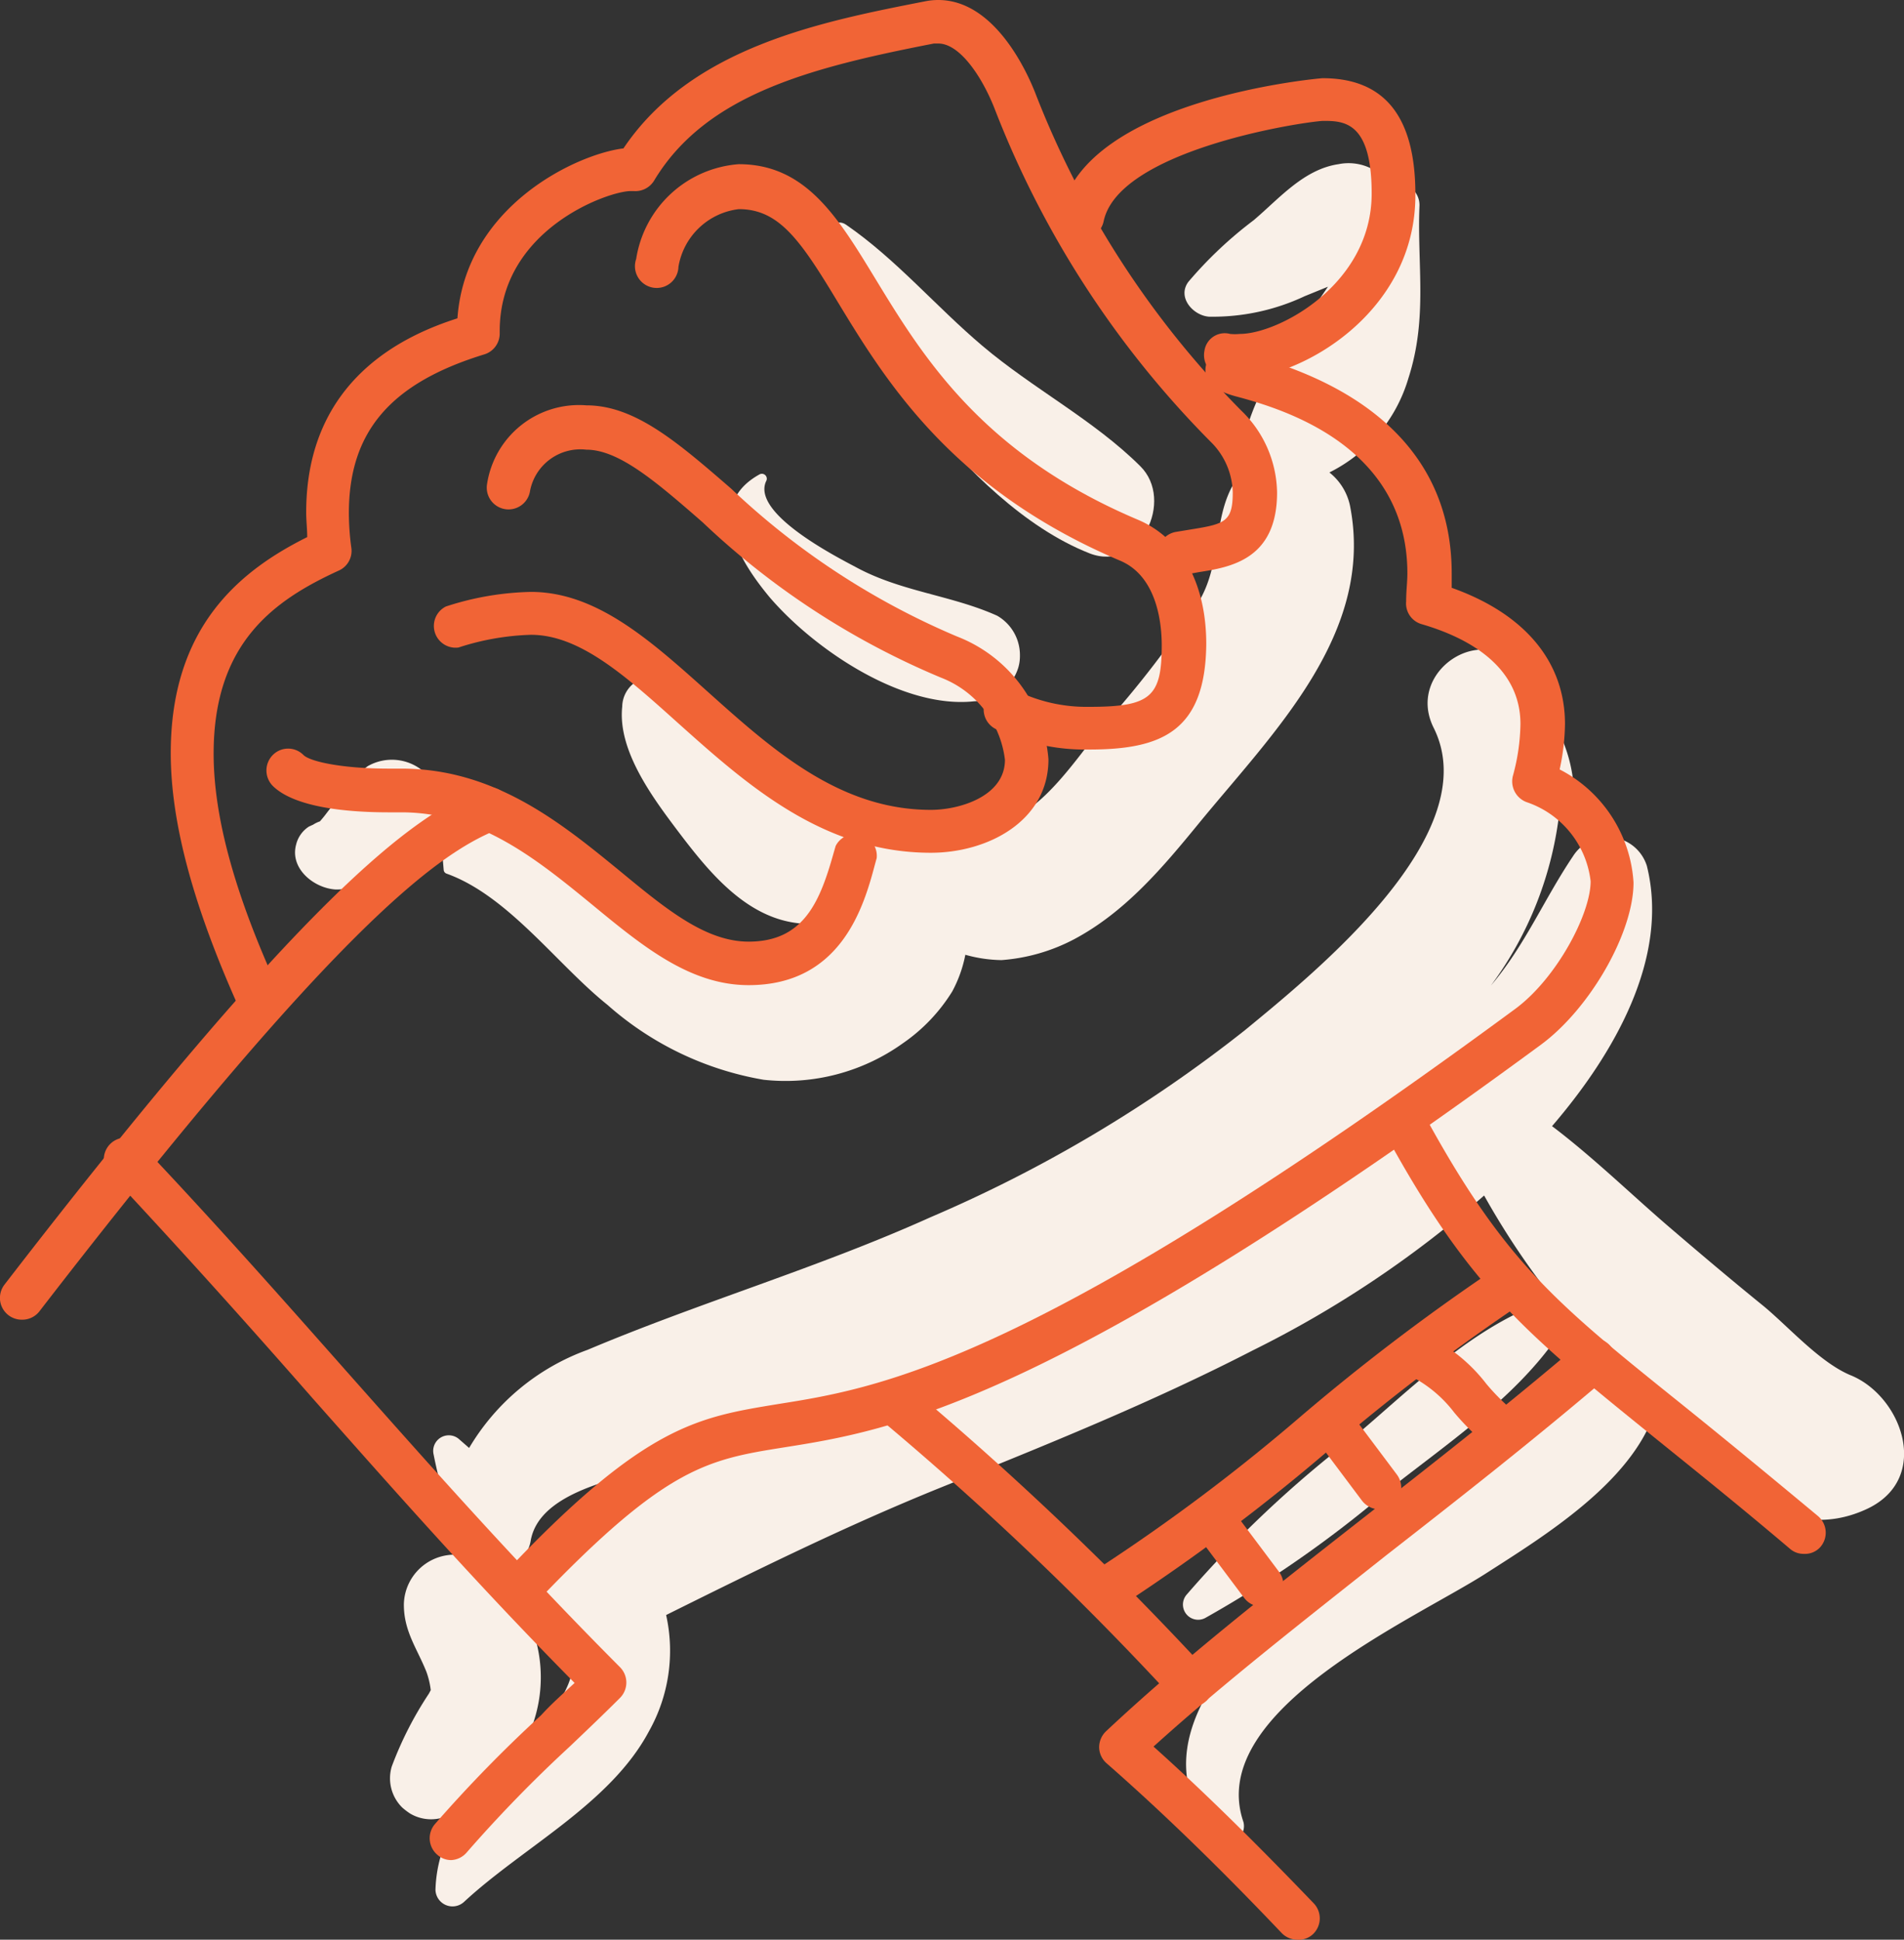
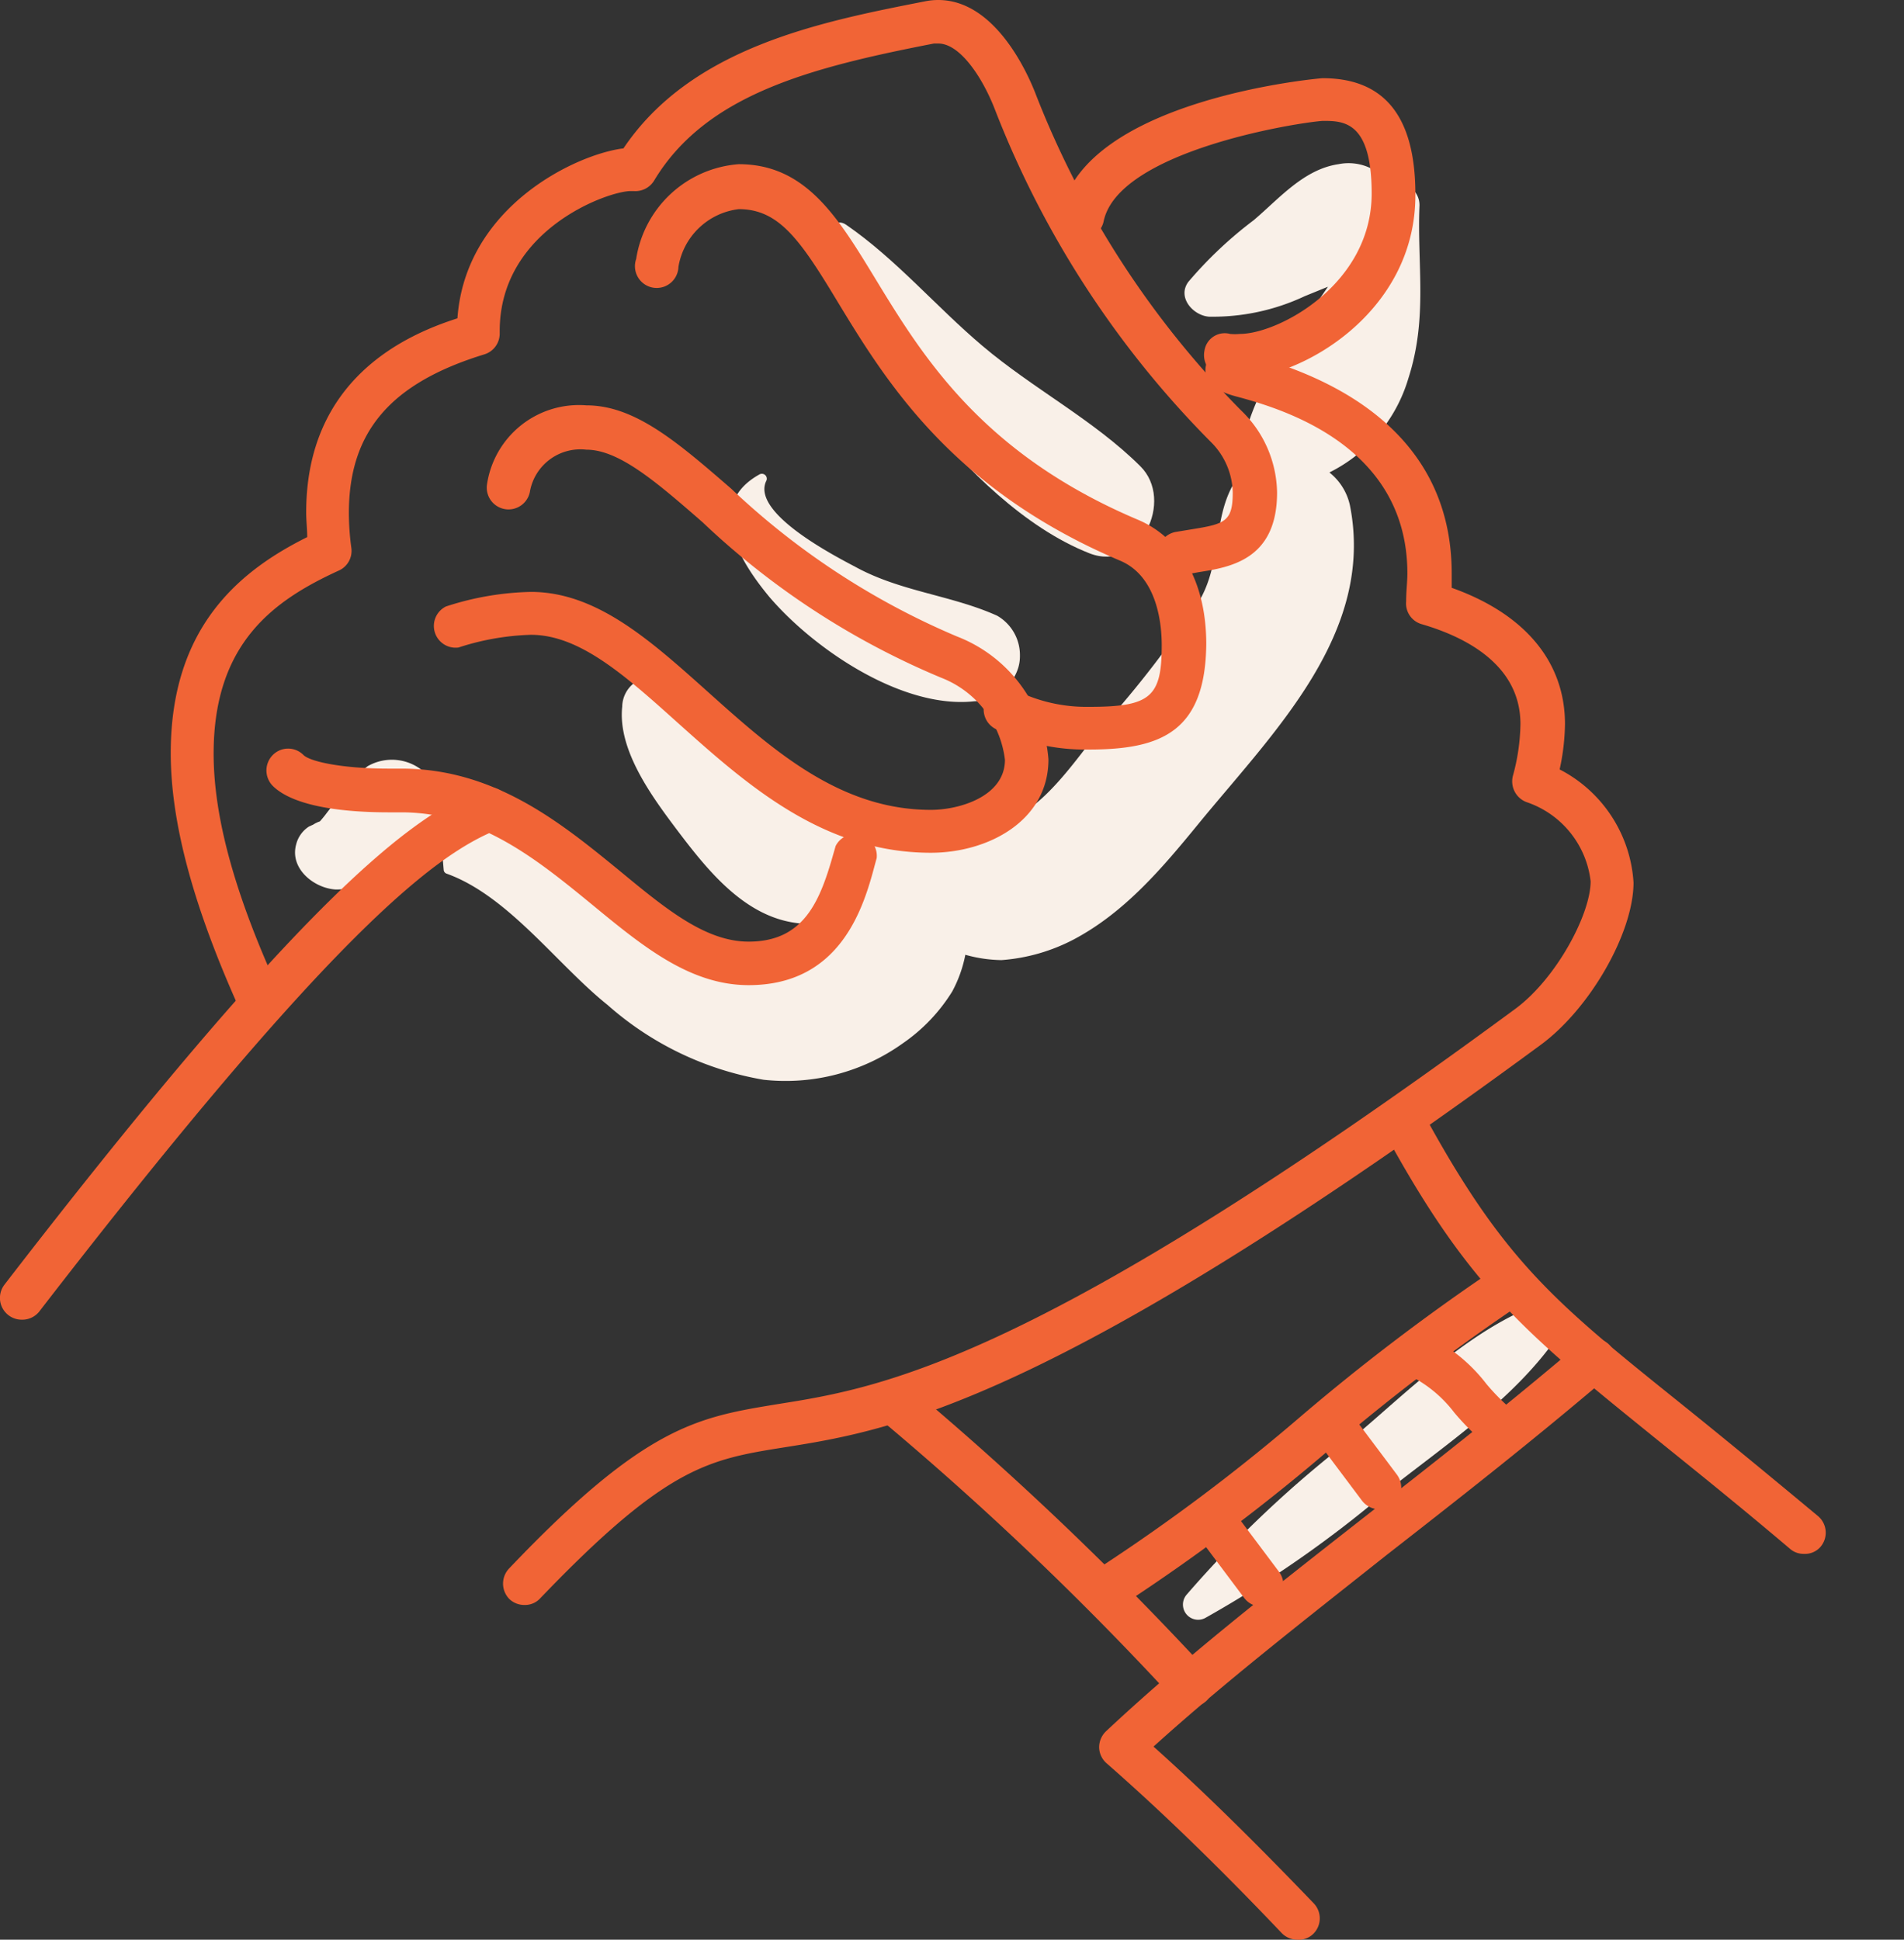
<svg xmlns="http://www.w3.org/2000/svg" id="Layer_1" data-name="Layer 1" viewBox="0 0 92.78 94.51">
  <rect x="0" y="0" width="92.78" height="94.51" fill="#333333" stroke="none" />
  <defs>
    <style>.cls-1{fill:#f9f0e8;}.cls-2{fill:#f16436;}</style>
  </defs>
  <title>parcerias</title>
  <path class="cls-1" d="M69.17,10a1.06,1.06,0,0,0-1.43-1,2.48,2.48,0,0,0-2.52-1c-1.69.25-2.88,1.67-4.13,2.73a19.78,19.78,0,0,0-3.18,3c-.56.75.22,1.64,1,1.7a10.53,10.53,0,0,0,4.67-1l1.13-.46c-1.54,2.27-3.27,4.45-4,7.06A1.85,1.85,0,0,0,61,22.54a3.58,3.58,0,0,0-.64.65c-1.31,1.8-.76,4-1.87,6a50,50,0,0,1-4.76,6.2c-1.18,1.43-2.92,4.16-4.84,4.63-2.19.55-3.92-1.09-6.11.53a3.27,3.27,0,0,0-.79.84c-.87-2.31-3-3.29-4.83-4.76-1.5-1.2-3.09-3.07-5-3.61a1.48,1.48,0,0,0-1.84,1.41c-.23,2.14,1.49,4.44,2.71,6.06,1.56,2.06,3.45,4.4,6.21,4.52a2.57,2.57,0,0,0,1.63-.53,3.75,3.75,0,0,1-.54.86c-1.74,2-5.17.77-7.07-.15-3.29-1.59-6.93-5.26-10.84-4.65a1.19,1.19,0,0,0-.86,1.13l.06.71a.21.21,0,0,0,.15.19c3,1.08,5.38,4.43,7.83,6.39a15.37,15.37,0,0,0,7.61,3.65A9.82,9.82,0,0,0,44,50.83a8.48,8.48,0,0,0,2.4-2.52,6.28,6.28,0,0,0,.64-1.79,6.82,6.82,0,0,0,1.76.26,9,9,0,0,0,3.51-1c2.5-1.32,4.33-3.49,6.09-5.64,3.65-4.46,8.62-9.28,7.38-15.52a2.8,2.8,0,0,0-1-1.6,7.49,7.49,0,0,0,3.85-4.59C69.58,15.48,69.05,12.94,69.17,10Z" />
-   <path class="cls-1" d="M90.16,67c-1.49-.63-3-2.35-4.22-3.36-1.59-1.29-3.14-2.6-4.69-3.93-1.81-1.56-3.64-3.34-5.62-4.84,3-3.49,5.74-8.19,4.62-12.68a2,2,0,0,0-3.6-.47c-1.41,2.09-2.34,4.35-4,6.3A17.51,17.51,0,0,0,76,39.45a1.34,1.34,0,0,0,.68-1.19A7.3,7.3,0,0,0,75,34.19a9.61,9.61,0,0,0-.79-1.28c-1.57-2.86-5.79-.34-4.35,2.55,2.58,5.16-5.7,11.86-9.19,14.73a67.3,67.3,0,0,1-15.33,9.12c-5.46,2.46-11.21,4.14-16.71,6.46a11.09,11.09,0,0,0-5.77,4.78l-.47-.41a.76.76,0,0,0-1.26.73,23.8,23.8,0,0,0,1.24,4.2,1.76,1.76,0,0,0,.6.82,2.47,2.47,0,0,0-3.29,2.29c0,1.31.64,2.13,1.1,3.28a4,4,0,0,1,.21.89s0,0,0,0l-.09.17a17.46,17.46,0,0,0-1.81,3.55,2,2,0,0,0,.51,2,3.47,3.47,0,0,0,.38.29,2,2,0,0,0,2.05,0,7.45,7.45,0,0,0,1.06-.7,6.6,6.6,0,0,0-1.87,4.42.83.83,0,0,0,1.4.58c2.87-2.66,7.12-4.77,9-8.3a8,8,0,0,0,.84-5.67c4.39-2.18,8.76-4.34,13.33-6.19,5.15-2.08,10.3-4.15,15.25-6.7a52.08,52.08,0,0,0,11.28-7.55,38.12,38.12,0,0,0,5.47,7.48c-2.32,1.21-4,3.54-6.07,5.16-2.57,2-5.26,3.89-7.77,6-3.55,3-8.71,8.09-4.69,12.66a.8.8,0,0,0,1.33-.78C58.72,83.33,69,78.87,72.46,76.63c2.79-1.79,7-4.38,8.16-7.8,2.79,3.1,6.35,6.6,10.4,4.67C94.13,72,92.67,68,90.16,67ZM26.47,75.41a2.9,2.9,0,0,0,.59,4.53c2.07,1-.16,3.69-1.85,5.46a8.83,8.83,0,0,0,.56-.9,6.89,6.89,0,0,0-2.1-8.23,1.58,1.58,0,0,0,2.19-1.2c.39-2.23,3.76-2.95,6-3.52A46.73,46.73,0,0,0,26.47,75.41Z" />
  <path class="cls-1" d="M20.76,37.7a2.37,2.37,0,0,0-2.84-.37,5,5,0,0,0-1.22,1.28l-.19.25c-.14.17-.28.34-.41.52-.28.36-.26.35-.51.64a1.44,1.44,0,0,0-.33.16l-.2.09a1.45,1.45,0,0,0-.63.88c-.32,1.17.87,2.13,1.93,2.19a4.35,4.35,0,0,0,2-.48c.56.65,1.69.21,2-.54a15.18,15.18,0,0,1,.82-1.79A2.39,2.39,0,0,0,20.76,37.7Z" />
  <path class="cls-1" d="M74.31,63.81C71.22,65.2,68.59,67.8,66,70a55.12,55.12,0,0,0-8.17,7.69.74.74,0,0,0,.89,1.15,55.91,55.91,0,0,0,9-6.29c2.8-2.21,6-4.36,8.07-7.28C76.41,64.29,75.15,63.43,74.31,63.81Z" />
  <path class="cls-1" d="M55.56,22.71c-2.25-2.24-5.25-3.79-7.69-5.86-2.26-1.91-4.2-4.22-6.64-5.9-.5-.35-1,.23-.94.72.55,3.29,2.65,6.14,4.72,8.65s4.9,5.39,8.08,6.64C55.54,27.92,57.26,24.38,55.56,22.71Z" />
  <path class="cls-1" d="M48.59,30c-2.22-1-4.69-1.17-6.89-2.37-1-.53-5.08-2.62-4.37-4.18a.24.24,0,0,0-.33-.33c-2.63,1.47-1,4.18.52,6,2.19,2.54,6.46,5.43,9.95,5.05a2.33,2.33,0,0,0,2.15-1.64,2,2,0,0,0,.08-.59A2.21,2.21,0,0,0,48.59,30Z" />
  <path class="cls-2" d="M12.77,50a1.06,1.06,0,0,1-1-.62C9.46,44.3,8.32,40.15,8.32,36.69c0-6.19,3.42-8.91,6.65-10.52,0-.41-.05-.8-.05-1.2,0-6.55,4.91-8.67,7.37-9.46.39-5.46,5.8-8,8.09-8.28C33.7,2.29,40,1.06,45.1.06A3.18,3.18,0,0,1,45.72,0c2.73,0,4.3,3.45,4.72,4.51A45.18,45.18,0,0,0,60.48,20a5.65,5.65,0,0,1,1.75,4c0,3.28-2.3,3.64-3.83,3.88l-.71.13a1.06,1.06,0,1,1-.41-2.09l.79-.13c1.62-.26,2-.38,2-1.79A3.56,3.56,0,0,0,59,21.53,47.19,47.19,0,0,1,48.46,5.28c-.62-1.57-1.7-3.16-2.74-3.16l-.21,0c-6,1.17-11.1,2.47-13.63,6.67a1.07,1.07,0,0,1-1,.52h-.15c-1.08,0-6.38,1.86-6.38,6.82v.14a1.06,1.06,0,0,1-.76,1C19.07,18.66,17,21,17,25a12.67,12.67,0,0,0,.12,1.69,1.05,1.05,0,0,1-.61,1.11c-3.17,1.45-6.1,3.53-6.1,8.92,0,3.15,1.07,7,3.29,11.78a1.07,1.07,0,0,1-.52,1.41A1.22,1.22,0,0,1,12.77,50Z" />
  <path class="cls-2" d="M53.07,36.52a9.94,9.94,0,0,1-4.55-1,1.06,1.06,0,0,1,.95-1.9,7.75,7.75,0,0,0,3.6.82c3,0,3.54-.48,3.54-3,0-1-.2-3.33-2-4.11-8.23-3.48-11.45-8.77-13.79-12.62-1.81-3-2.85-4.52-4.82-4.52A3.39,3.39,0,0,0,33.06,13,1.06,1.06,0,1,1,31,12.62,5.47,5.47,0,0,1,36,8c3.26,0,4.82,2.57,6.63,5.54,2.32,3.81,5.21,8.56,12.81,11.78,2.12.89,3.34,3.1,3.34,6.06C58.74,35.66,56.57,36.52,53.07,36.52Z" />
  <path class="cls-2" d="M45.36,41.55c-5.27,0-9-3.35-12.32-6.32-2.57-2.31-4.79-4.3-7.17-4.3a12.49,12.49,0,0,0-3.53.62,1.06,1.06,0,0,1-.61-2,14.19,14.19,0,0,1,4.14-.71c3.19,0,5.81,2.35,8.59,4.84,3.17,2.84,6.44,5.78,10.9,5.78,1.4,0,3.61-.66,3.61-2.44a4.92,4.92,0,0,0-3.11-4,38.29,38.29,0,0,1-11.62-7.57c-2.29-2-4.09-3.54-5.67-3.54a2.5,2.5,0,0,0-2.74,2,1.06,1.06,0,0,1-2.1-.3,4.53,4.53,0,0,1,4.84-3.86c2.37,0,4.44,1.79,7.06,4.06a36.82,36.82,0,0,0,11,7.2A7,7,0,0,1,51.09,37C51.09,40,48.14,41.55,45.36,41.55Z" />
  <path class="cls-2" d="M36.48,48c-2.86,0-5.17-1.9-7.61-3.91-2.71-2.22-5.51-4.51-9.31-4.51h-.62c-2,0-4.58-.23-5.65-1.29a1.07,1.07,0,0,1,0-1.5,1.05,1.05,0,0,1,1.5,0c.33.32,1.89.66,4.15.66h.62c4.56,0,7.8,2.66,10.66,5,2.23,1.84,4.16,3.43,6.26,3.43,2.72,0,3.49-2,4.15-4.35l.09-.31a1.06,1.06,0,0,1,2,.59l-.08.29C42.1,44.15,41,48,36.48,48Z" />
  <path class="cls-2" d="M1.06,64.3a1.06,1.06,0,0,1-.84-1.71C14.8,43.69,20,39.81,23.43,38.43a1.06,1.06,0,0,1,.79,2c-3,1.21-8,4.94-22.32,23.49A1.06,1.06,0,0,1,1.06,64.3Z" />
-   <path class="cls-2" d="M22,90.63a1,1,0,0,1-.68-.25,1.06,1.06,0,0,1-.13-1.5,66.63,66.63,0,0,1,5.18-5.31C26.89,83,27.45,82.51,28,82c-4.74-4.79-8.63-9.2-12.75-13.85C12.2,64.67,9,61.1,5.5,57.35A1.06,1.06,0,1,1,7,55.9c3.56,3.77,6.73,7.35,9.8,10.82,4.31,4.86,8.38,9.46,13.41,14.51a1.06,1.06,0,0,1,0,1.5c-.8.8-1.63,1.59-2.46,2.38a65.76,65.76,0,0,0-5,5.14A1.06,1.06,0,0,1,22,90.63Z" />
  <path class="cls-2" d="M25.56,78.2a1.05,1.05,0,0,1-.74-.29,1.07,1.07,0,0,1,0-1.5c6.66-7,9.22-7.36,13.1-8,5-.79,12.48-2,35.94-19.27,2-1.49,3.65-4.61,3.65-6.2a4.63,4.63,0,0,0-3.13-3.86,1.08,1.08,0,0,1-.66-1.27,10,10,0,0,0,.37-2.53c0-2.86-2.62-4.23-4.82-4.87a1.05,1.05,0,0,1-.75-1.11c0-.5.06-.95.06-1.36,0-6.18-6-8-8.33-8.62a4.9,4.9,0,0,1-1-.38,1.06,1.06,0,0,1-.36-1.45,1.07,1.07,0,0,1,1.46-.37l.54.16c2.44.71,9.85,2.89,9.85,10.66,0,.22,0,.45,0,.7,3.57,1.27,5.52,3.61,5.52,6.64A10.88,10.88,0,0,1,76,37.49,6.66,6.66,0,0,1,79.6,43c0,2.44-2.11,6.13-4.51,7.9C51.22,68.45,43.4,69.7,38.22,70.52c-3.7.59-5.73.92-11.9,7.36A1,1,0,0,1,25.56,78.2Z" />
  <path class="cls-2" d="M60.42,18.43a5.29,5.29,0,0,1-.9-.08,1.07,1.07,0,0,1-.83-1.25,1,1,0,0,1,1.25-.83,2.45,2.45,0,0,0,.48,0c1.86,0,6.42-2.4,6.42-6.84,0-3.54-1.38-3.54-2.39-3.54C63,6,54.49,7.4,53.78,10.78a1.06,1.06,0,0,1-2.08-.43c1.17-5.54,12.64-6.54,12.75-6.54,3,0,4.52,1.85,4.52,5.66C69,15.27,63.32,18.43,60.42,18.43Z" />
  <path class="cls-2" d="M58,83.16a1,1,0,0,1-.77-.34A153.17,153.17,0,0,0,43.08,69.31a1.07,1.07,0,0,1-.15-1.5,1.06,1.06,0,0,1,1.49-.15A156.75,156.75,0,0,1,58.79,81.37a1.07,1.07,0,0,1,0,1.5A1.09,1.09,0,0,1,58,83.16Z" />
  <path class="cls-2" d="M87.9,75.71a1,1,0,0,1-.68-.25c-2.62-2.22-4.76-3.93-6.64-5.45-6-4.86-8.81-7.08-12.79-14.24a1.06,1.06,0,1,1,1.86-1c3.77,6.8,6.26,8.8,12.26,13.62,1.89,1.52,4,3.25,6.68,5.48a1.06,1.06,0,0,1,.12,1.5A1,1,0,0,1,87.9,75.71Z" />
  <path class="cls-2" d="M63.23,94.51a1.07,1.07,0,0,1-.78-.33c-2.85-3-5.72-5.81-8.52-8.26a1.06,1.06,0,0,1-.37-.78,1.08,1.08,0,0,1,.34-.79c3.71-3.48,7.9-6.76,12.34-10.24,3.44-2.69,7-5.47,10.74-8.65a1.06,1.06,0,1,1,1.37,1.62c-3.77,3.21-7.34,6-10.8,8.7C63.49,79,59.64,82,56.21,85.1,58.78,87.4,61.39,90,64,92.72a1.06,1.06,0,0,1,0,1.5A1,1,0,0,1,63.23,94.51Z" />
  <path class="cls-2" d="M54.24,78.28a1.06,1.06,0,0,1-.9-.49,1.08,1.08,0,0,1,.33-1.47A93.22,93.22,0,0,0,63.4,69a104.89,104.89,0,0,1,9-6.87,1.06,1.06,0,1,1,1.16,1.78,100.22,100.22,0,0,0-8.79,6.73,96.66,96.66,0,0,1-10,7.51A1,1,0,0,1,54.24,78.28Z" />
  <path class="cls-2" d="M61.48,78.28a1.06,1.06,0,0,1-.85-.42l-2.25-3a1.06,1.06,0,0,1,1.7-1.27l2.25,3a1.06,1.06,0,0,1-.85,1.69Z" />
  <path class="cls-2" d="M67.22,73.54a1.08,1.08,0,0,1-.85-.42l-2.25-3a1.07,1.07,0,0,1,.22-1.49,1.06,1.06,0,0,1,1.48.22l2.25,3a1.07,1.07,0,0,1-.21,1.49A1.09,1.09,0,0,1,67.22,73.54Z" />
  <path class="cls-2" d="M73,70.54a1,1,0,0,1-.66-.23,12.23,12.23,0,0,1-1.48-1.49A6.22,6.22,0,0,0,69,67.19a1.07,1.07,0,0,1-.47-1.43,1.06,1.06,0,0,1,1.42-.47,8.08,8.08,0,0,1,2.48,2.14,10.69,10.69,0,0,0,1.2,1.22A1.06,1.06,0,0,1,73,70.54Z" />
</svg>